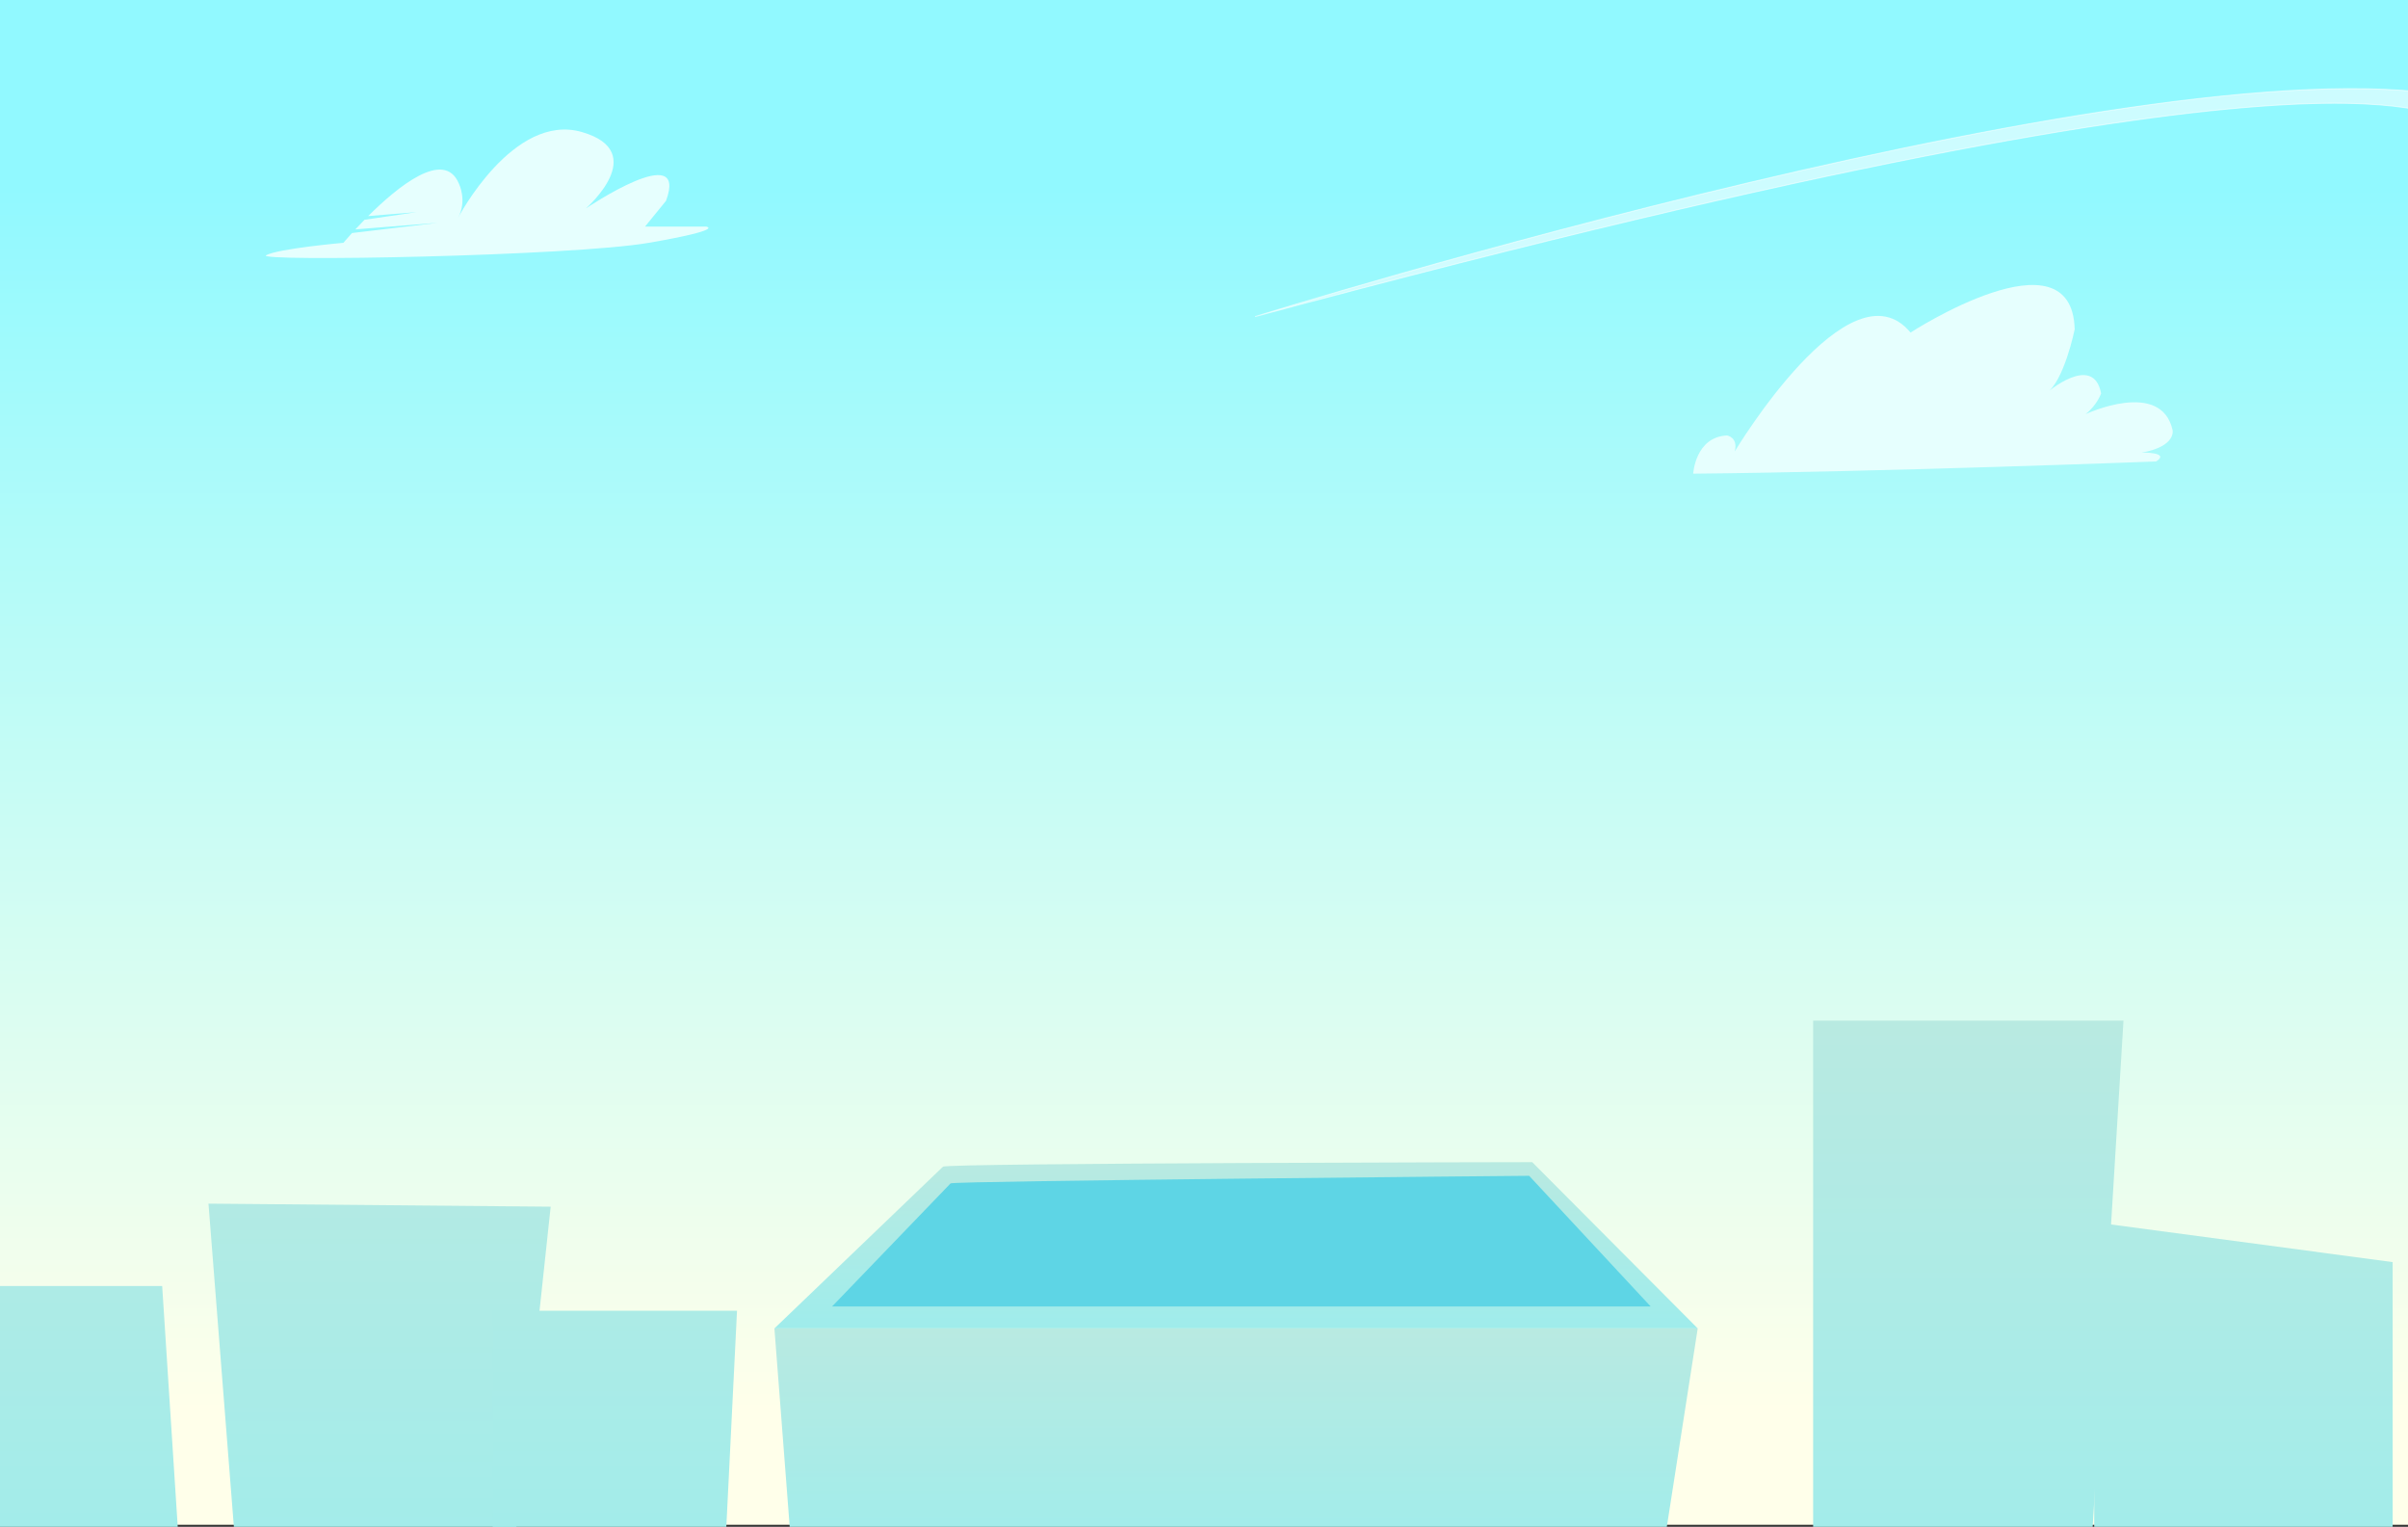
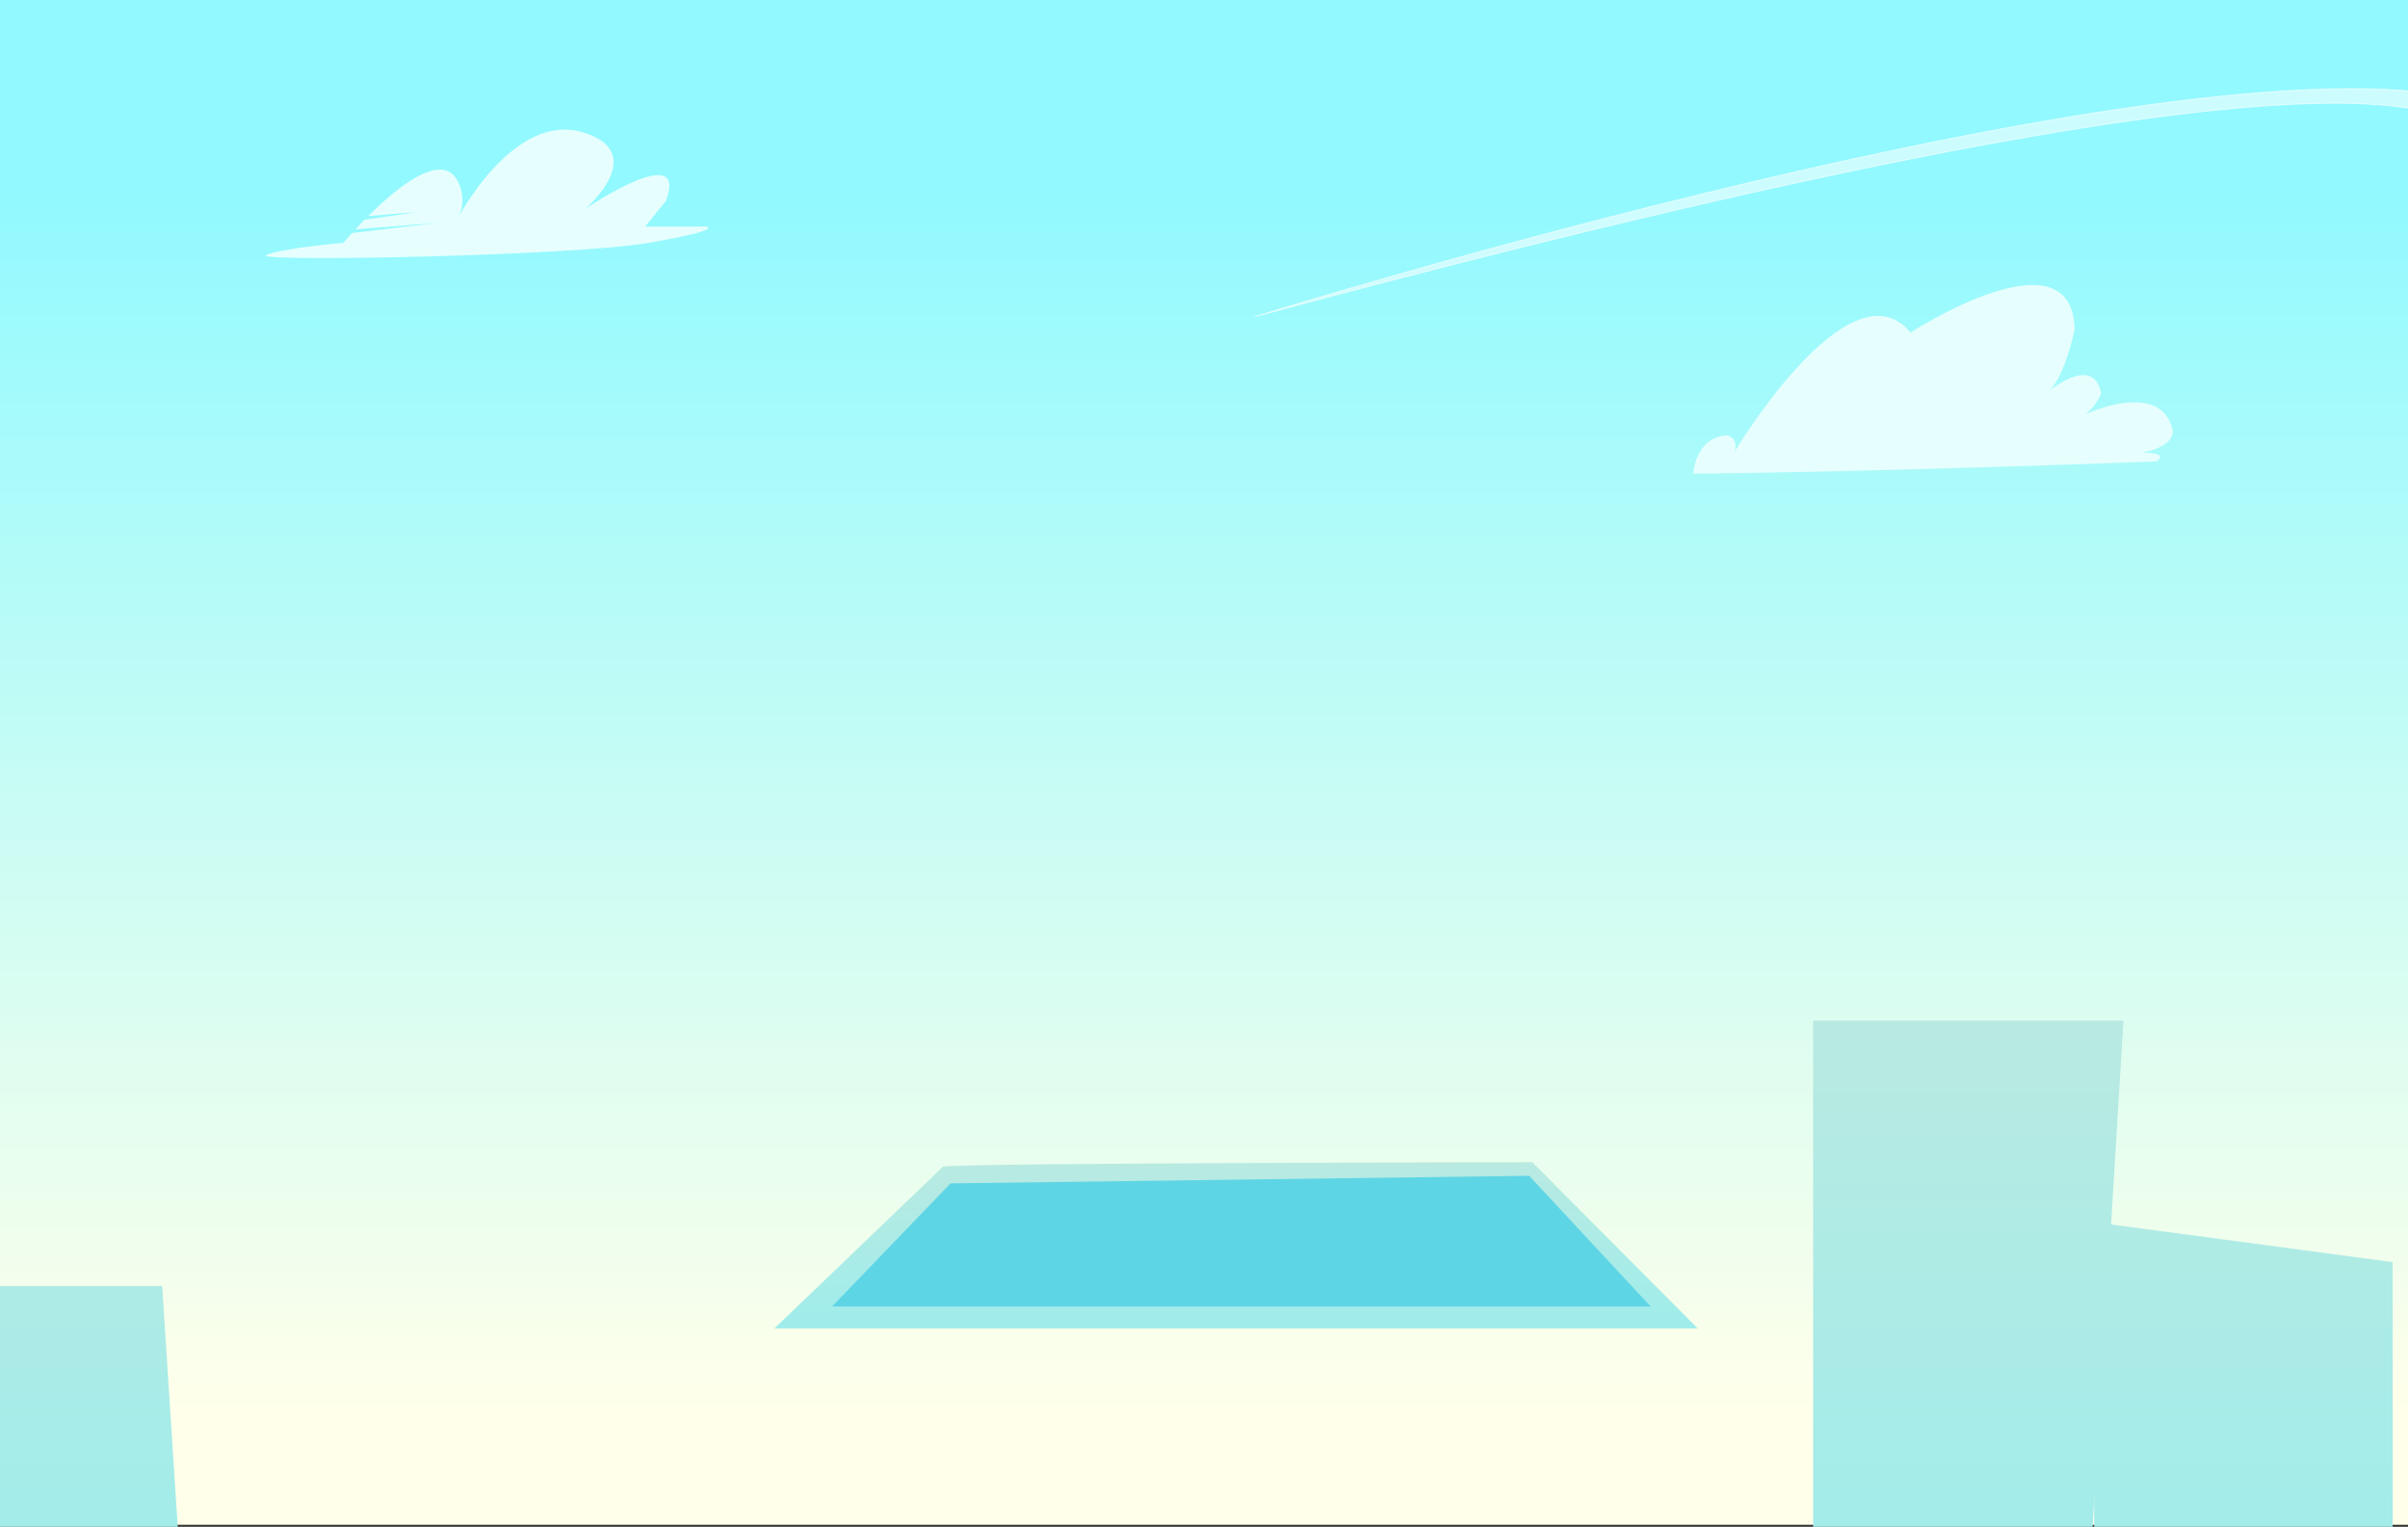
<svg xmlns="http://www.w3.org/2000/svg" xmlns:xlink="http://www.w3.org/1999/xlink" id="backgrounds" width="2423" height="1536" viewBox="0 0 2423 1536">
  <rect x="0" y="0" width="2423" height="1536" fill="#333333" stroke="none" />
  <defs>
    <style>.cls-1{fill:#5ed5e5;}.cls-2{fill:url(#linear-gradient-8);}.cls-3{fill:url(#linear-gradient-7);}.cls-4{fill:url(#linear-gradient-5);}.cls-5{fill:url(#linear-gradient-6);}.cls-6{fill:url(#linear-gradient-4);}.cls-7{fill:url(#linear-gradient-3);}.cls-8{fill:url(#linear-gradient-2);}.cls-9{fill:url(#linear-gradient);}.cls-10{fill:#fff;opacity:.55;stroke:#fff;stroke-miterlimit:10;}.cls-11{fill:#e6fffe;}</style>
    <linearGradient id="linear-gradient" x1="1207.27" y1="-244.29" x2="1207.27" y2="1419.09" gradientUnits="userSpaceOnUse">
      <stop offset=".26" stop-color="#91f9ff" />
      <stop offset="1" stop-color="#ffffea" />
    </linearGradient>
    <linearGradient id="linear-gradient-2" x1="85.3" y1="474.73" x2="85.3" y2="2145.24" gradientUnits="userSpaceOnUse">
      <stop offset="0" stop-color="#d0e7d8" />
      <stop offset="1" stop-color="#89eff4" />
    </linearGradient>
    <linearGradient id="linear-gradient-3" x1="381.94" y1="563.07" x2="381.94" y2="2104.12" xlink:href="#linear-gradient-2" />
    <linearGradient id="linear-gradient-4" x1="618.69" y1="474.73" x2="618.69" y2="2145.24" xlink:href="#linear-gradient-2" />
    <linearGradient id="linear-gradient-5" x1="2257.41" y1="474.73" x2="2257.41" y2="2145.24" xlink:href="#linear-gradient-2" />
    <linearGradient id="linear-gradient-6" x1="1980.57" y1="474.73" x2="1980.57" y2="2145.24" xlink:href="#linear-gradient-2" />
    <linearGradient id="linear-gradient-7" x1="1243.77" y1="1016.21" x2="1243.77" y2="1478.93" xlink:href="#linear-gradient-2" />
    <linearGradient id="linear-gradient-8" x1="1243.77" y1="1123.4" x2="1243.77" y2="1768.01" xlink:href="#linear-gradient-2" />
  </defs>
  <rect class="cls-9" x="-49.93" y="-17.97" width="2514.41" height="1551.92" />
  <path class="cls-11" d="M1703.75,476.53s2.05-36.95,34.03-38.45c0,0,11.35,1.76,7.81,16.02,0,0,115.78-193.14,176.85-119.55,0,0,162.58-105.46,165.17-3.23,0,0-10.74,52.75-28.61,64.23,0,0,47.3-41.12,55.2.21,0,0-4.11,11.91-15.63,20.88,0,0,75.96-35.56,87.56,16.07,0,0,3.93,16.45-31.11,22.59,0,0,29.19-.52,14.56,8.94,0,0-275.07,10.49-465.83,12.29Z" />
  <path class="cls-10" d="M1262.88,318.51S2185.42,31.32,2479.69,99.71c0,0,37.98-.12-4.83,15.68-42.8,15.8-54.92-108.36-1211.98,203.12Z" />
  <polygon class="cls-8" points="187.68 1672.73 -17.08 1672.73 -13.24 1293.77 163.18 1293.77 187.68 1672.73" />
-   <polygon class="cls-7" points="511.17 1614.66 241.52 1614.66 209.78 1210.88 554.1 1213.94 511.17 1614.66" />
-   <polygon class="cls-6" points="726.51 1623.83 495.79 1623.83 495.79 1318.65 741.6 1318.65 726.51 1623.83" />
  <polygon class="cls-4" points="2407.55 1614.66 2107.26 1614.66 2107.26 1229.59 2407.55 1269.67 2407.55 1614.66" />
  <polygon class="cls-5" points="2099.92 1630.71 1824.43 1630.71 1824.43 1026.74 2136.71 1026.74 2099.92 1630.71" />
  <path class="cls-11" d="M710.52,227.95h-61.47l21.13-25.93c23.05-62.43-80.68,7.68-80.68,7.68,0,0,65.31-56.67-3.84-76.84-69.15-20.17-124.86,86.44-124.86,86.44,9.6-17.29.96-34.58.96-34.58-14.77-35.33-61.77,3.23-91.28,32.65l48.69-3.95-52.37,7.66c-3.4,3.47-6.51,6.75-9.24,9.7l83.01-6.66-86.36,10.31c-5.42,5.96-8.66,9.84-8.66,9.84,0,0-65.31,5.76-77.8,12.49s307.34.96,385.14-12.49c77.8-13.45,57.63-16.33,57.63-16.33Z" />
  <path class="cls-3" d="M948.85,1173.7l-169.61,162.71h929.06l-166.56-167.29s-590.32.92-592.88,4.58Z" />
-   <path class="cls-1" d="M956.49,1190.51l-119.19,123.77h823.62l-122.24-131.41s-579.77,5.09-582.19,7.64Z" />
-   <polygon class="cls-2" points="797.2 1569.46 779.24 1336.41 1708.29 1336.41 1672.36 1567.13 797.2 1569.46" />
+   <path class="cls-1" d="M956.49,1190.51l-119.19,123.77h823.62l-122.24-131.41Z" />
</svg>